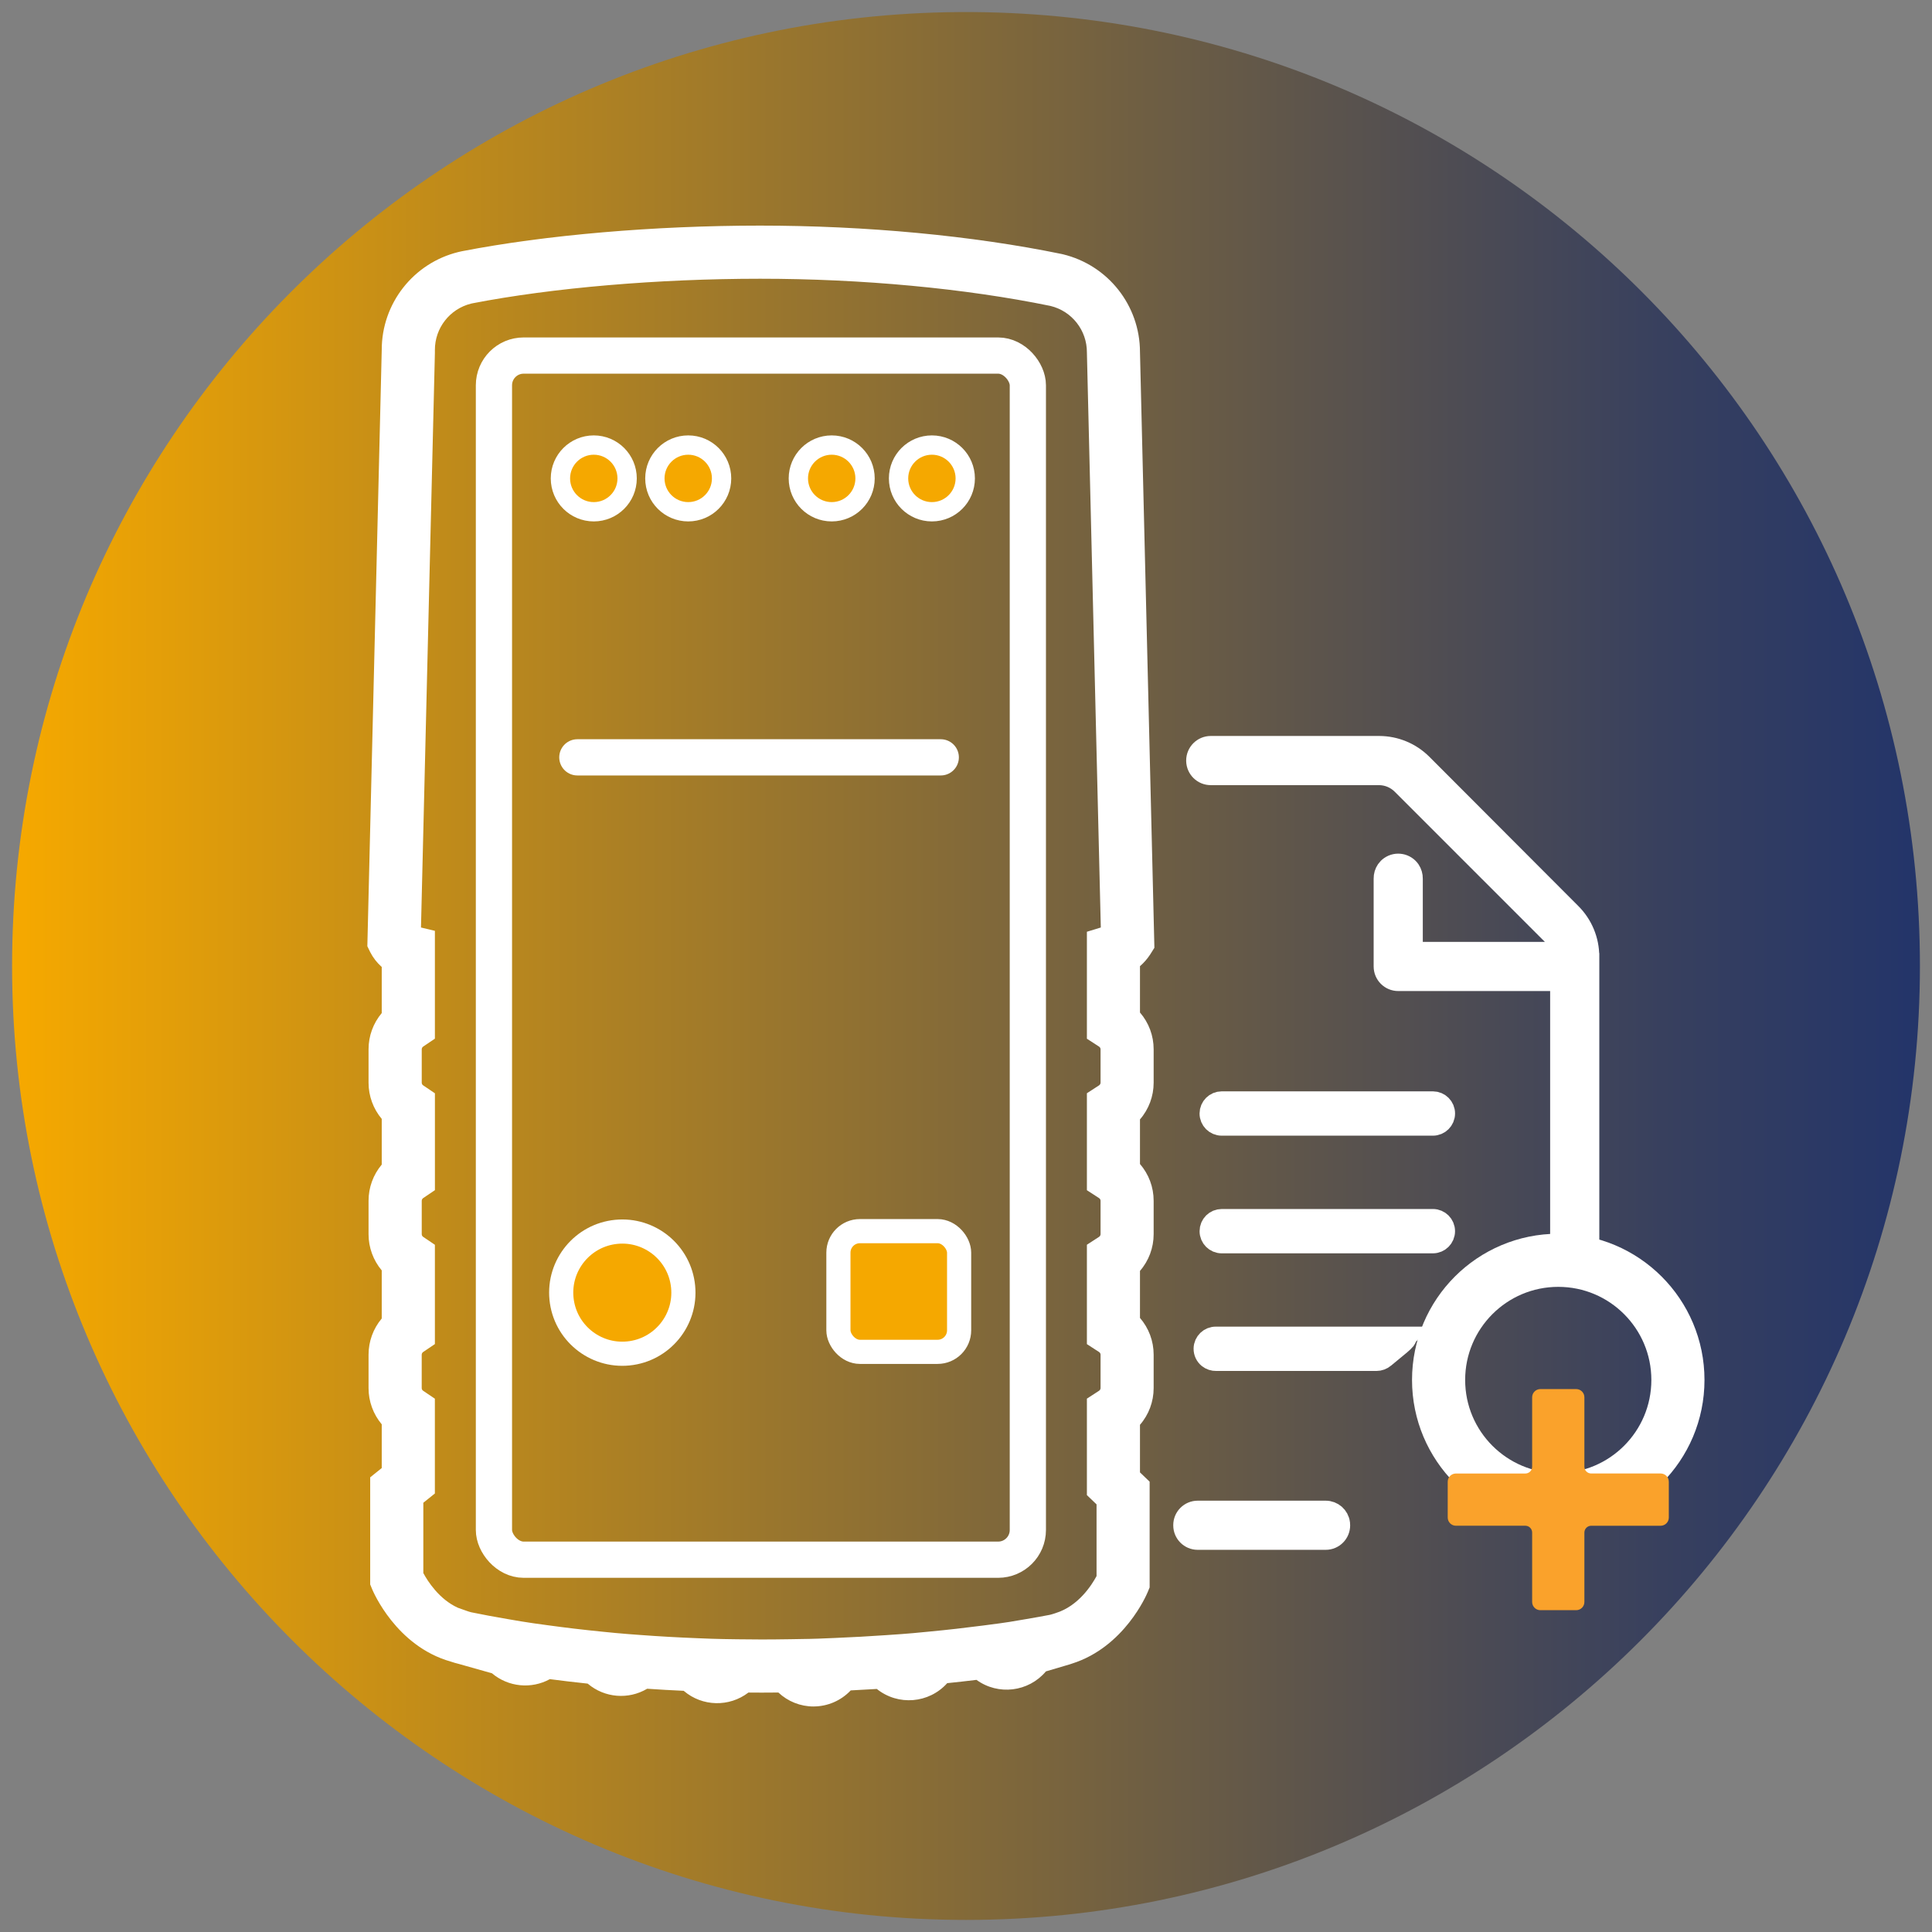
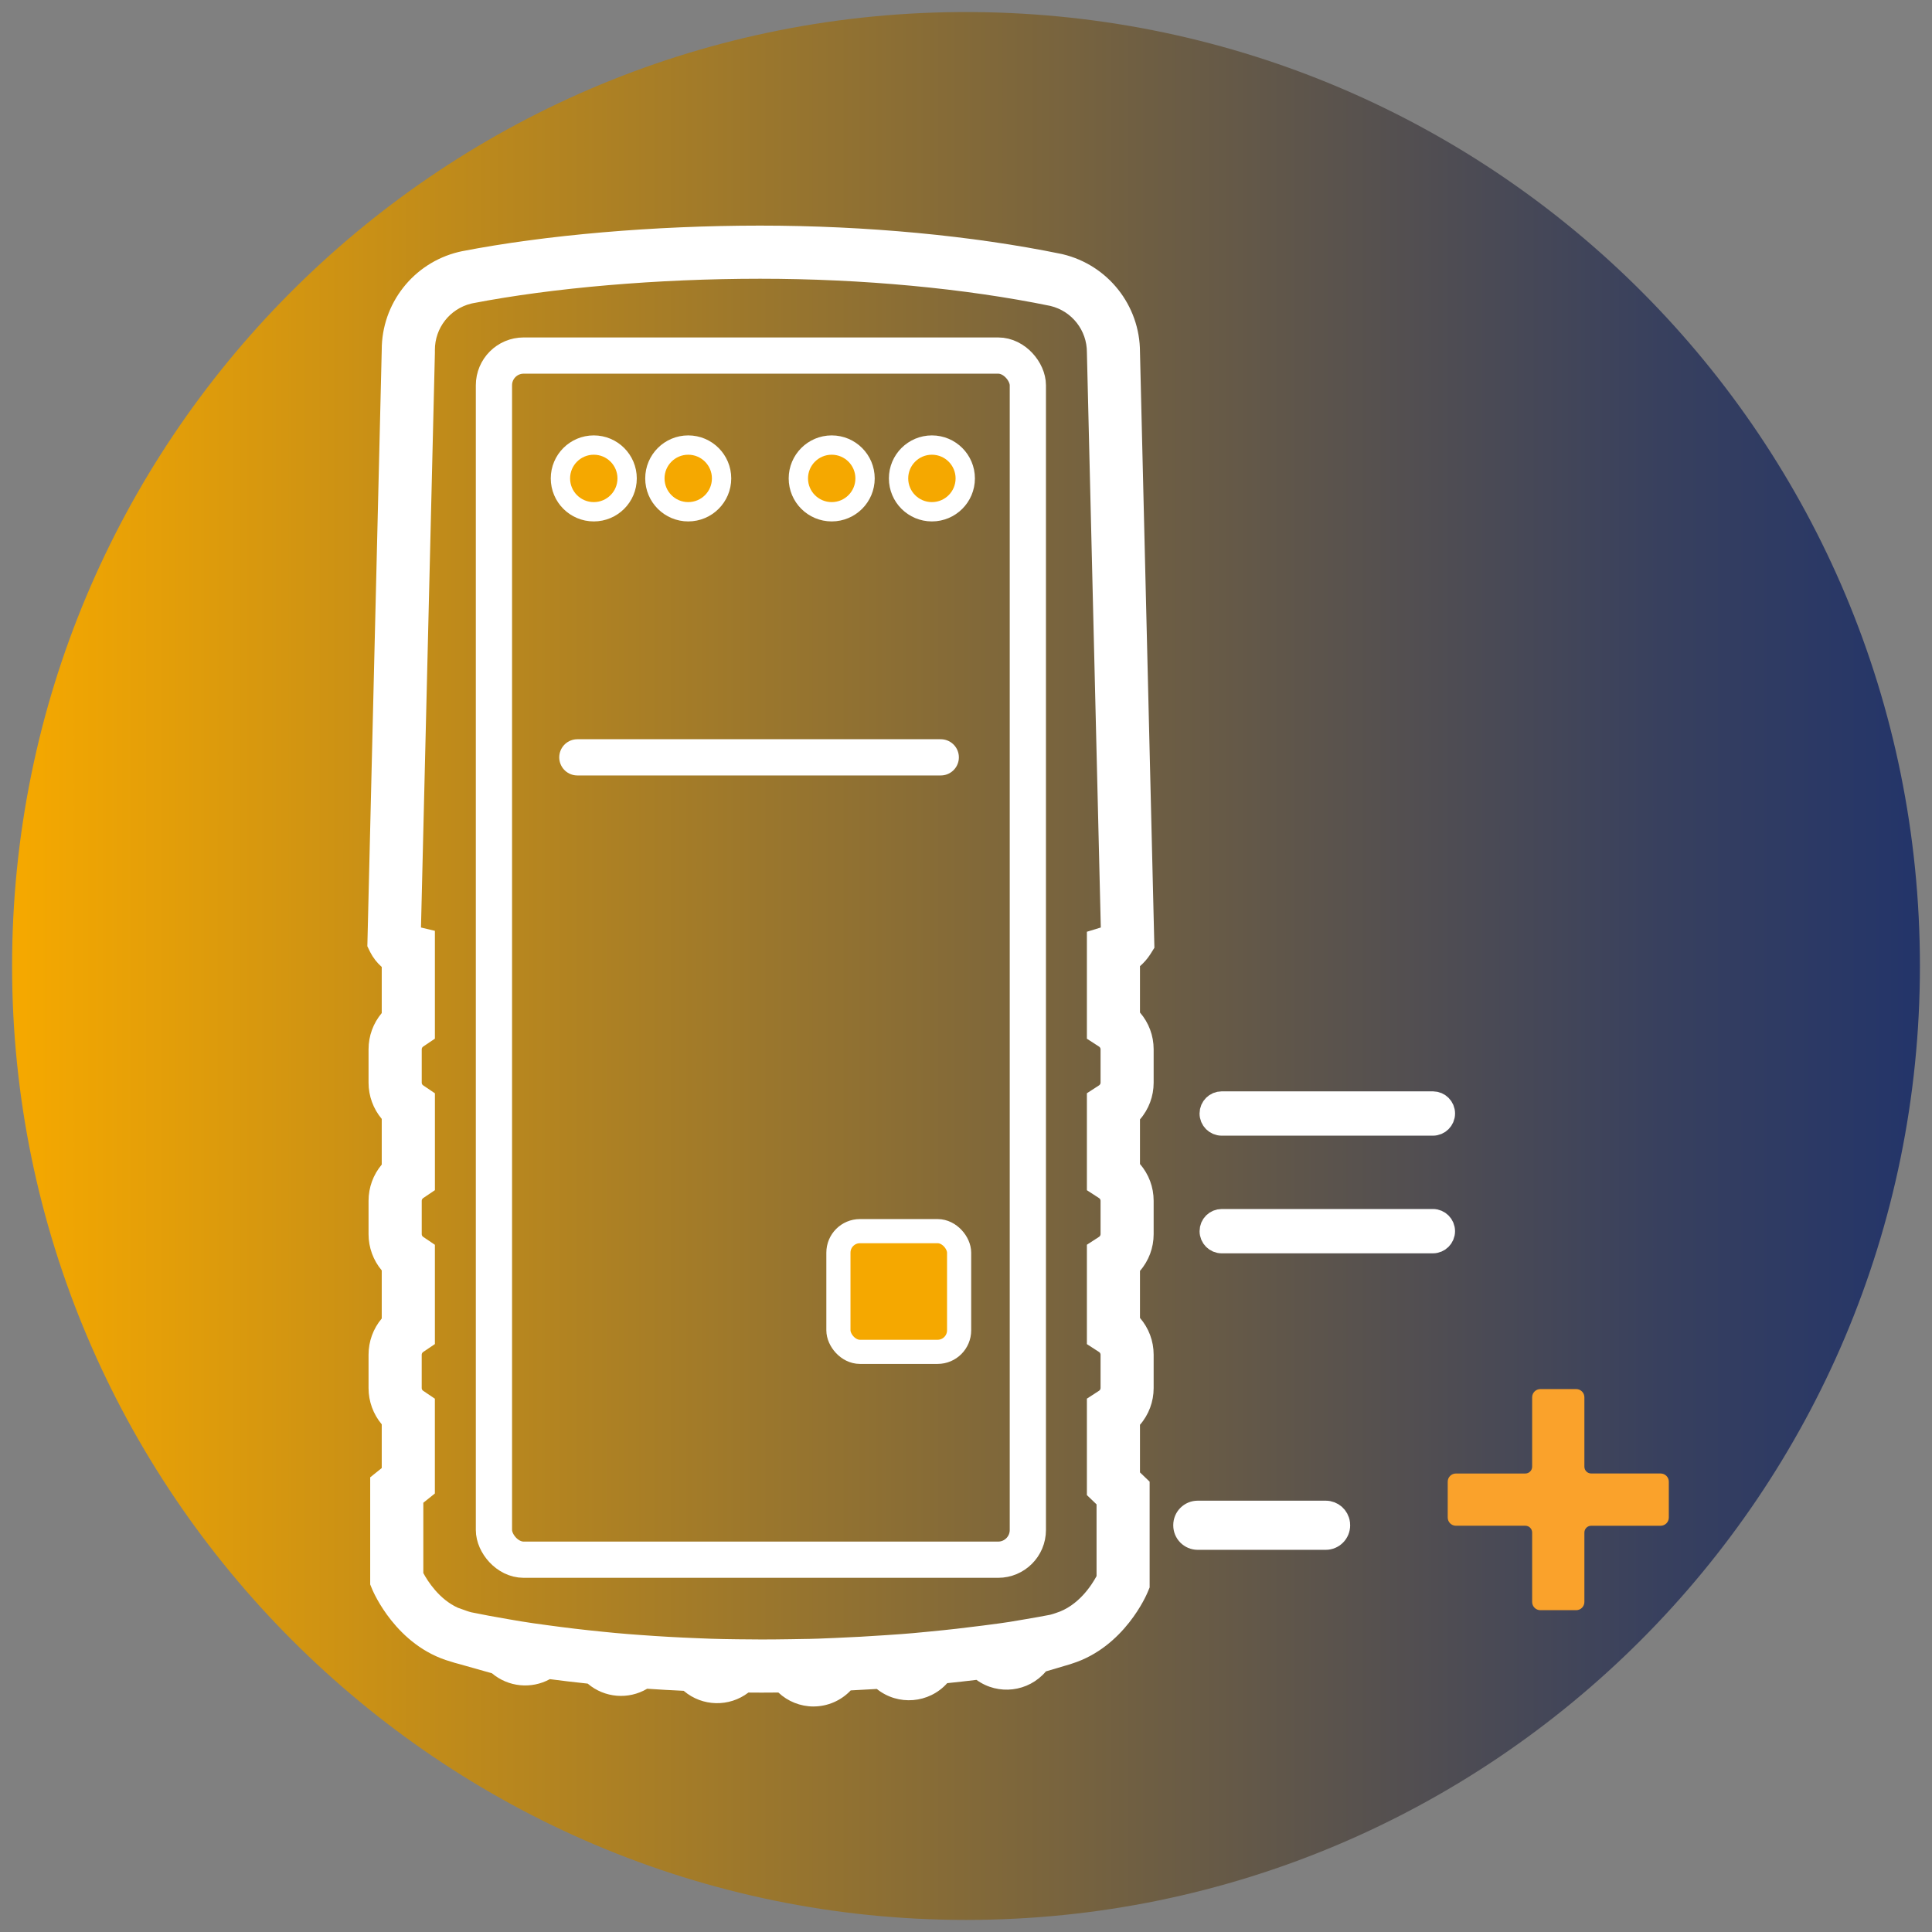
<svg xmlns="http://www.w3.org/2000/svg" id="Capa_1" viewBox="0 0 800 800">
  <rect x="0" y="0" width="800" height="800" fill="#808080" stroke="none" />
  <defs>
    <style>.cls-1,.cls-2,.cls-3,.cls-4{fill:none;}.cls-5{clip-path:url(#clippath);}.cls-2{stroke-linecap:round;}.cls-2,.cls-3{stroke-width:15px;}.cls-2,.cls-3,.cls-6,.cls-7,.cls-8,.cls-4{stroke:#fff;stroke-miterlimit:10;}.cls-9,.cls-7{fill:#fff;}.cls-6{stroke-width:10px;}.cls-6,.cls-8{fill:#f5a800;}.cls-7{stroke-width:9px;}.cls-8{stroke-width:8px;}.cls-4{stroke-width:22px;}.cls-10{fill:#faa22b;fill-rule:evenodd;}.cls-11{fill:url(#Degradado_sin_nombre_2);}</style>
    <clipPath id="clippath">
      <path class="cls-1" d="M396.84,5C180.13,6.7,5,182.9,5,399.99s176.85,395.01,394.99,395.01,395.01-176.85,395.01-395.01S619.85,6.7,403.16,5h-6.33Z" />
    </clipPath>
    <linearGradient id="Degradado_sin_nombre_2" x1="-1206.48" y1="808.32" x2="-1192.07" y2="808.32" gradientTransform="translate(66124.07 44698.32) scale(54.8 -54.8)" gradientUnits="userSpaceOnUse">
      <stop offset="0" stop-color="#f5a800" />
      <stop offset=".22" stop-color="#c08b1a" />
      <stop offset=".6" stop-color="#6c5d44" />
      <stop offset=".86" stop-color="#38405e" />
      <stop offset=".99" stop-color="#243569" />
      <stop offset="1" stop-color="#243569" />
    </linearGradient>
  </defs>
  <g class="cls-5">
    <rect class="cls-11" x="5" y="5" width="790" height="790" />
  </g>
  <g id="Layer_2">
    <g id="Layer_2-2">
      <path class="cls-9" d="M336.82,706.62c-5.4-.02-10.58-2.08-14.51-5.78-2.45,.03-4.74,.04-6.92,.04-1.76,0-3.58,0-5.49-.03-7.94,6.09-19.05,5.83-26.69-.63-.04-.03-.07-.06-.11-.09-5.1-.23-10.16-.52-15.12-.86-7.78,4.61-17.62,3.79-24.53-2.04-.03-.03-.06-.05-.1-.08-5.23-.55-10.48-1.17-15.67-1.85-7.7,4.21-17.19,3.26-23.91-2.38-.02-.02-.04-.03-.06-.05l-13.71-3.87c-1.12-.27-2.24-.6-3.43-1h-.02c-22.52-6.43-32.03-28.95-32.43-29.9l-.83-2.01v-44.36l4.78-3.84v-18.11c-3.52-4.19-5.46-9.49-5.46-14.97v-13.88c0-5.48,1.93-10.78,5.46-14.97v-19.91c-3.52-4.19-5.46-9.49-5.46-14.97v-13.88c0-5.48,1.93-10.78,5.46-14.97v-18.92c-3.52-4.19-5.46-9.49-5.46-14.97v-13.88c0-5.48,1.93-10.78,5.46-14.97v-19.09c-1.97-1.74-3.59-3.83-4.79-6.17l-1.17-2.41,5.96-246.91c-.04-19.23,13.09-35.99,31.77-40.56l1.43-.32c34.67-6.74,79.68-10.61,123.47-10.61s87.95,4.16,124.7,11.72l.67,.15c18.71,4.5,31.9,21.21,31.93,40.45l5.97,246.71-1.76,2.8c-1.17,1.8-2.59,3.42-4.21,4.82v19.19c3.65,4.22,5.66,9.61,5.66,15.19v13.88c0,5.58-2,10.98-5.66,15.19v18.47c3.65,4.22,5.66,9.61,5.66,15.19v13.88c0,5.58-2,10.98-5.66,15.19v19.47c3.65,4.22,5.66,9.61,5.66,15.19v13.88c0,5.58-2,10.98-5.66,15.19v19.71l4,3.84v43.79l-.84,2.02c-.38,.92-9.6,22.66-31.28,29.51-.15,.05-.3,.1-.44,.15l-.64,.21c-.52,.17-1.15,.36-1.84,.54l-7.91,2.34-.04,.05c-7.2,8.48-19.71,9.99-28.71,3.46-3.96,.48-8.02,.94-12.12,1.36-7.54,8.41-20.34,9.47-29.15,2.4-3.59,.22-7.2,.42-10.81,.6-4.01,4.25-9.6,6.66-15.44,6.65Zm-2.34-27.97l4.31-.12,7.07-.29c7.03-.29,14.09-.68,21.01-1.16l6.74-.47,4.52-.37,6.72-.64c7.57-.72,14.98-1.56,22.04-2.48l6.84-.9,4.31-.63,6.81-1.15c3.63-.61,6.78-1.18,9.63-1.73l.63-.14c.31-.08,.67-.18,1.15-.34l.96-.32c9.32-2.89,14.86-11.6,16.84-15.29v-29.69l-4-3.84v-39.94l5.01-3.25c.38-.24,.63-.65,.65-1.1v-13.88c-.02-.45-.26-.86-.65-1.1l-5.01-3.25v-41.15l5.01-3.25c.38-.24,.63-.65,.65-1.1v-13.88c-.02-.45-.26-.86-.65-1.1l-5.01-3.25v-40.15l5.01-3.25c.38-.24,.63-.65,.65-1.1v-13.88c-.02-.45-.26-.86-.65-1.1l-5.01-3.25v-44.29l5.76-1.76-5.76-238.16c.03-9.12-6.2-17.06-15.06-19.21l-.13-.03c-35.31-7.25-77.96-11.24-120.12-11.24s-85.76,3.71-119.09,10.17l-.63,.14c-8.8,2.19-14.97,10.11-14.95,19.18v1.25l-5.76,237.9,5.76,1.38v44.65l-4.84,3.27c-.37,.24-.6,.66-.61,1.1v13.88c.01,.45,.24,.86,.62,1.1l4.84,3.27v40.11l-4.84,3.27c-.37,.25-.6,.66-.62,1.1v13.88c.01,.45,.24,.86,.61,1.1l4.84,3.27v41.11l-4.84,3.27c-.37,.25-.6,.66-.62,1.1v13.88c.01,.45,.24,.86,.61,1.1l4.84,3.27v39.25l-4.78,3.84v29.11c1.8,3.34,6.53,10.84,14.31,14.37l3.64,1.29c.62,.23,1.25,.42,1.89,.58l.14,.03c4.56,.94,9.58,1.87,14.9,2.78l5.51,.94,5.13,.79,5.51,.76c7.72,1.07,15.6,2,23.41,2.77l5.21,.51,5.24,.45,5.23,.39c7.55,.56,15.38,1,23.25,1.31l5.87,.23,5.06,.13,5.89,.09c3.62,.05,6.86,.08,9.9,.08,3.6,0,7.54-.04,12.03-.11l7.06-.12Zm-76.54,2.06h0Z" />
      <rect class="cls-3" x="204.53" y="147.23" width="221.08" height="498.61" rx="12.3" ry="12.3" />
      <circle class="cls-8" cx="245.87" cy="198.1" r="13.81" />
-       <circle class="cls-6" cx="257.73" cy="535.23" r="25.3" transform="translate(-51.49 28) rotate(-5.65)" />
      <circle class="cls-8" cx="284.98" cy="198.1" r="13.81" />
      <circle class="cls-8" cx="344.39" cy="198.1" r="13.81" />
      <circle class="cls-8" cx="385.88" cy="198.1" r="13.81" />
      <line class="cls-2" x1="239.07" y1="313.6" x2="389.55" y2="313.6" />
      <rect class="cls-6" x="347.17" y="509.79" width="49.98" height="49.98" rx="8.91" ry="8.91" />
      <path class="cls-1" d="M619.18,381.5l-22-22c.31,1.36,.47,2.75,.47,4.14v17.86h21.53Z" />
      <path class="cls-7" d="M505.9,465.76h87.42c2.58,0,4.68-2.09,4.69-4.67s-2.09-4.68-4.67-4.69h-87.44c-2.58,0-4.68,2.09-4.69,4.67s2.09,4.68,4.67,4.69h.02Z" />
      <path class="cls-7" d="M593.32,505.12h-87.42c-2.58,0-4.68,2.09-4.68,4.68s2.09,4.68,4.68,4.68h87.42c2.58,0,4.68-2.09,4.68-4.68s-2.09-4.68-4.68-4.68Z" />
-       <path class="cls-4" d="M694.79,571.41h0c0,27.37-22.19,49.55-49.55,49.55-27.37,0-49.55-22.19-49.55-49.55,0-27.37,22.19-49.55,49.55-49.55,27.37,0,49.55,22.19,49.55,49.55" />
      <path class="cls-10" d="M691.02,613.55v14.84c0,1.87-1.52,3.39-3.39,3.39h-28.74c-1.57,0-2.83,1.27-2.83,2.83h0v28.74c0,1.87-1.52,3.39-3.39,3.39h-14.85c-1.87,0-3.38-1.52-3.39-3.39v-28.75c0-1.57-1.27-2.83-2.83-2.83h-28.74c-1.87,0-3.39-1.52-3.39-3.39v-14.84c0-1.87,1.52-3.39,3.39-3.39h28.74c1.57,0,2.83-1.27,2.83-2.83h0v-28.74c0-1.87,1.52-3.38,3.39-3.39h14.85c1.87,0,3.39,1.52,3.39,3.39v28.73c0,1.57,1.27,2.83,2.83,2.83h28.74c1.87,0,3.39,1.52,3.39,3.39Z" />
-       <path class="cls-1" d="M649.67,629.21c-5.14,5.17-12.14,8.07-19.43,8.05h-42.85c9,31.94,42.18,50.54,74.12,41.55,31.94-9,50.54-42.18,41.55-74.12-2.79-9.9-8.07-18.92-15.35-26.2h0c-8.2-8.24-18.62-13.9-30-16.29v47.59c.02,7.29-2.88,14.29-8.05,19.43Z" />
-       <path class="cls-7" d="M657.72,396.04c0-6.63-2.64-12.99-7.33-17.67l-.02-.02-61.63-61.75c-4.67-4.69-11-7.33-17.61-7.35h-69.78c-3.13,0-5.68,2.54-5.68,5.68,0,.05,0,.09,0,.14h0c.07,3.08,2.59,5.54,5.67,5.54h69.59s.09,0,.13,0c3.58,.02,7,1.44,9.55,3.95l66.27,66.27c.84,.84,.84,2.21,0,3.05-.4,.4-.95,.63-1.52,.63h-60.71v-30.69c.02-1.2-.33-2.38-.99-3.38-1.78-2.59-5.33-3.24-7.92-1.46-.56,.38-1.04,.87-1.43,1.42-.68,1-1.03,2.18-1.01,3.39v36.4c0,3.14,2.54,5.68,5.68,5.68h64.39c1.66,0,3.01,1.35,3.01,3.01h0v113.7c0,2.92,2.25,5.35,5.16,5.57h.11c3.11,.25,5.83-2.08,6.07-5.19,.01-.14,.02-.29,.02-.43v-126.46Z" />
+       <path class="cls-1" d="M649.67,629.21c-5.14,5.17-12.14,8.07-19.43,8.05c9,31.94,42.18,50.54,74.12,41.55,31.94-9,50.54-42.18,41.55-74.12-2.79-9.9-8.07-18.92-15.35-26.2h0c-8.2-8.24-18.62-13.9-30-16.29v47.59c.02,7.29-2.88,14.29-8.05,19.43Z" />
      <path class="cls-7" d="M490.32,631.52v.11c0,3.11,2.52,5.62,5.62,5.62h53.01c3.11,0,5.63-2.54,5.62-5.65,0-.24-.02-.47-.05-.7v-.11c-.37-2.8-2.76-4.9-5.58-4.89h-53c-3.11,0-5.62,2.52-5.62,5.62Z" />
      <path class="cls-1" d="M687.72,578.48h0c0-33.18,26.9-60.08,60.08-60.08,33.18,0,60.08,26.9,60.08,60.08,0,33.18-26.9,60.08-60.08,60.08-33.18,0-60.08-26.9-60.08-60.08Z" />
-       <path class="cls-7" d="M581.68,553.83h-78.17c-2.58-.05-4.72,2-4.77,4.59-.03,1.45,.62,2.83,1.75,3.74,.9,.69,2,1.06,3.13,1.03h66.29c1.2,0,2.36-.43,3.27-1.21,4.35-3.71,10.43-8.14,8.49-8.14Z" />
    </g>
  </g>
</svg>